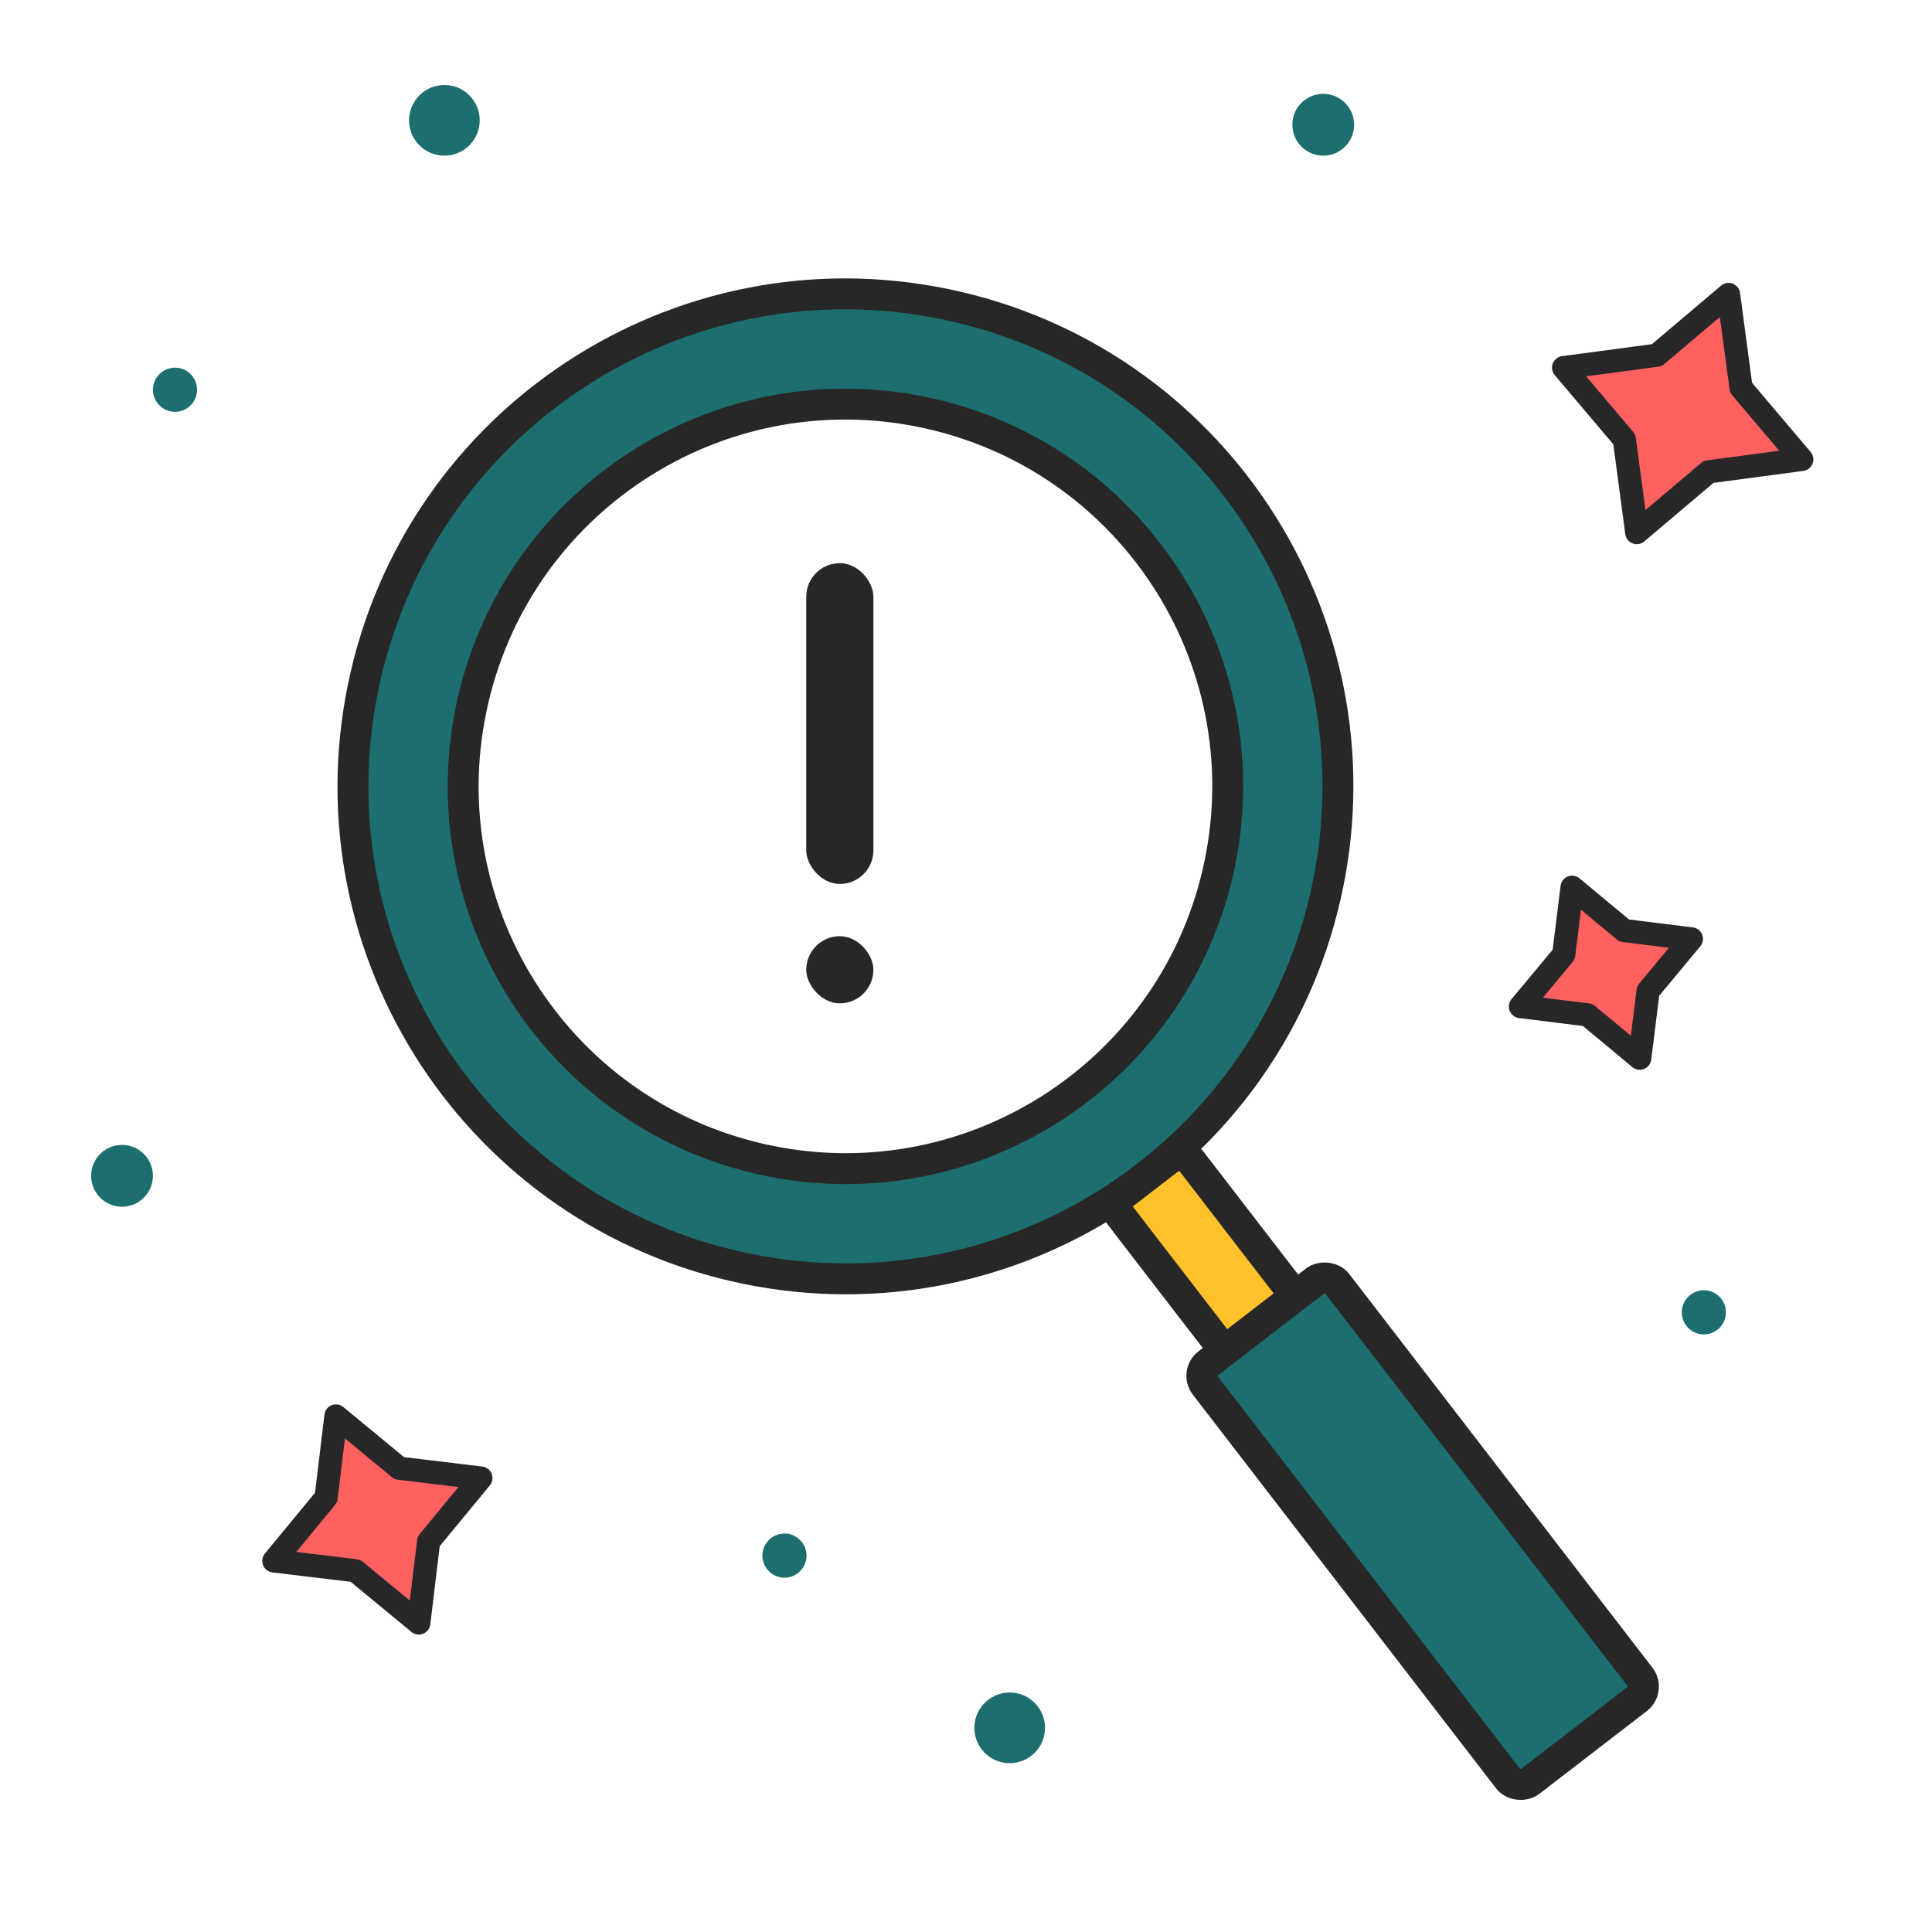
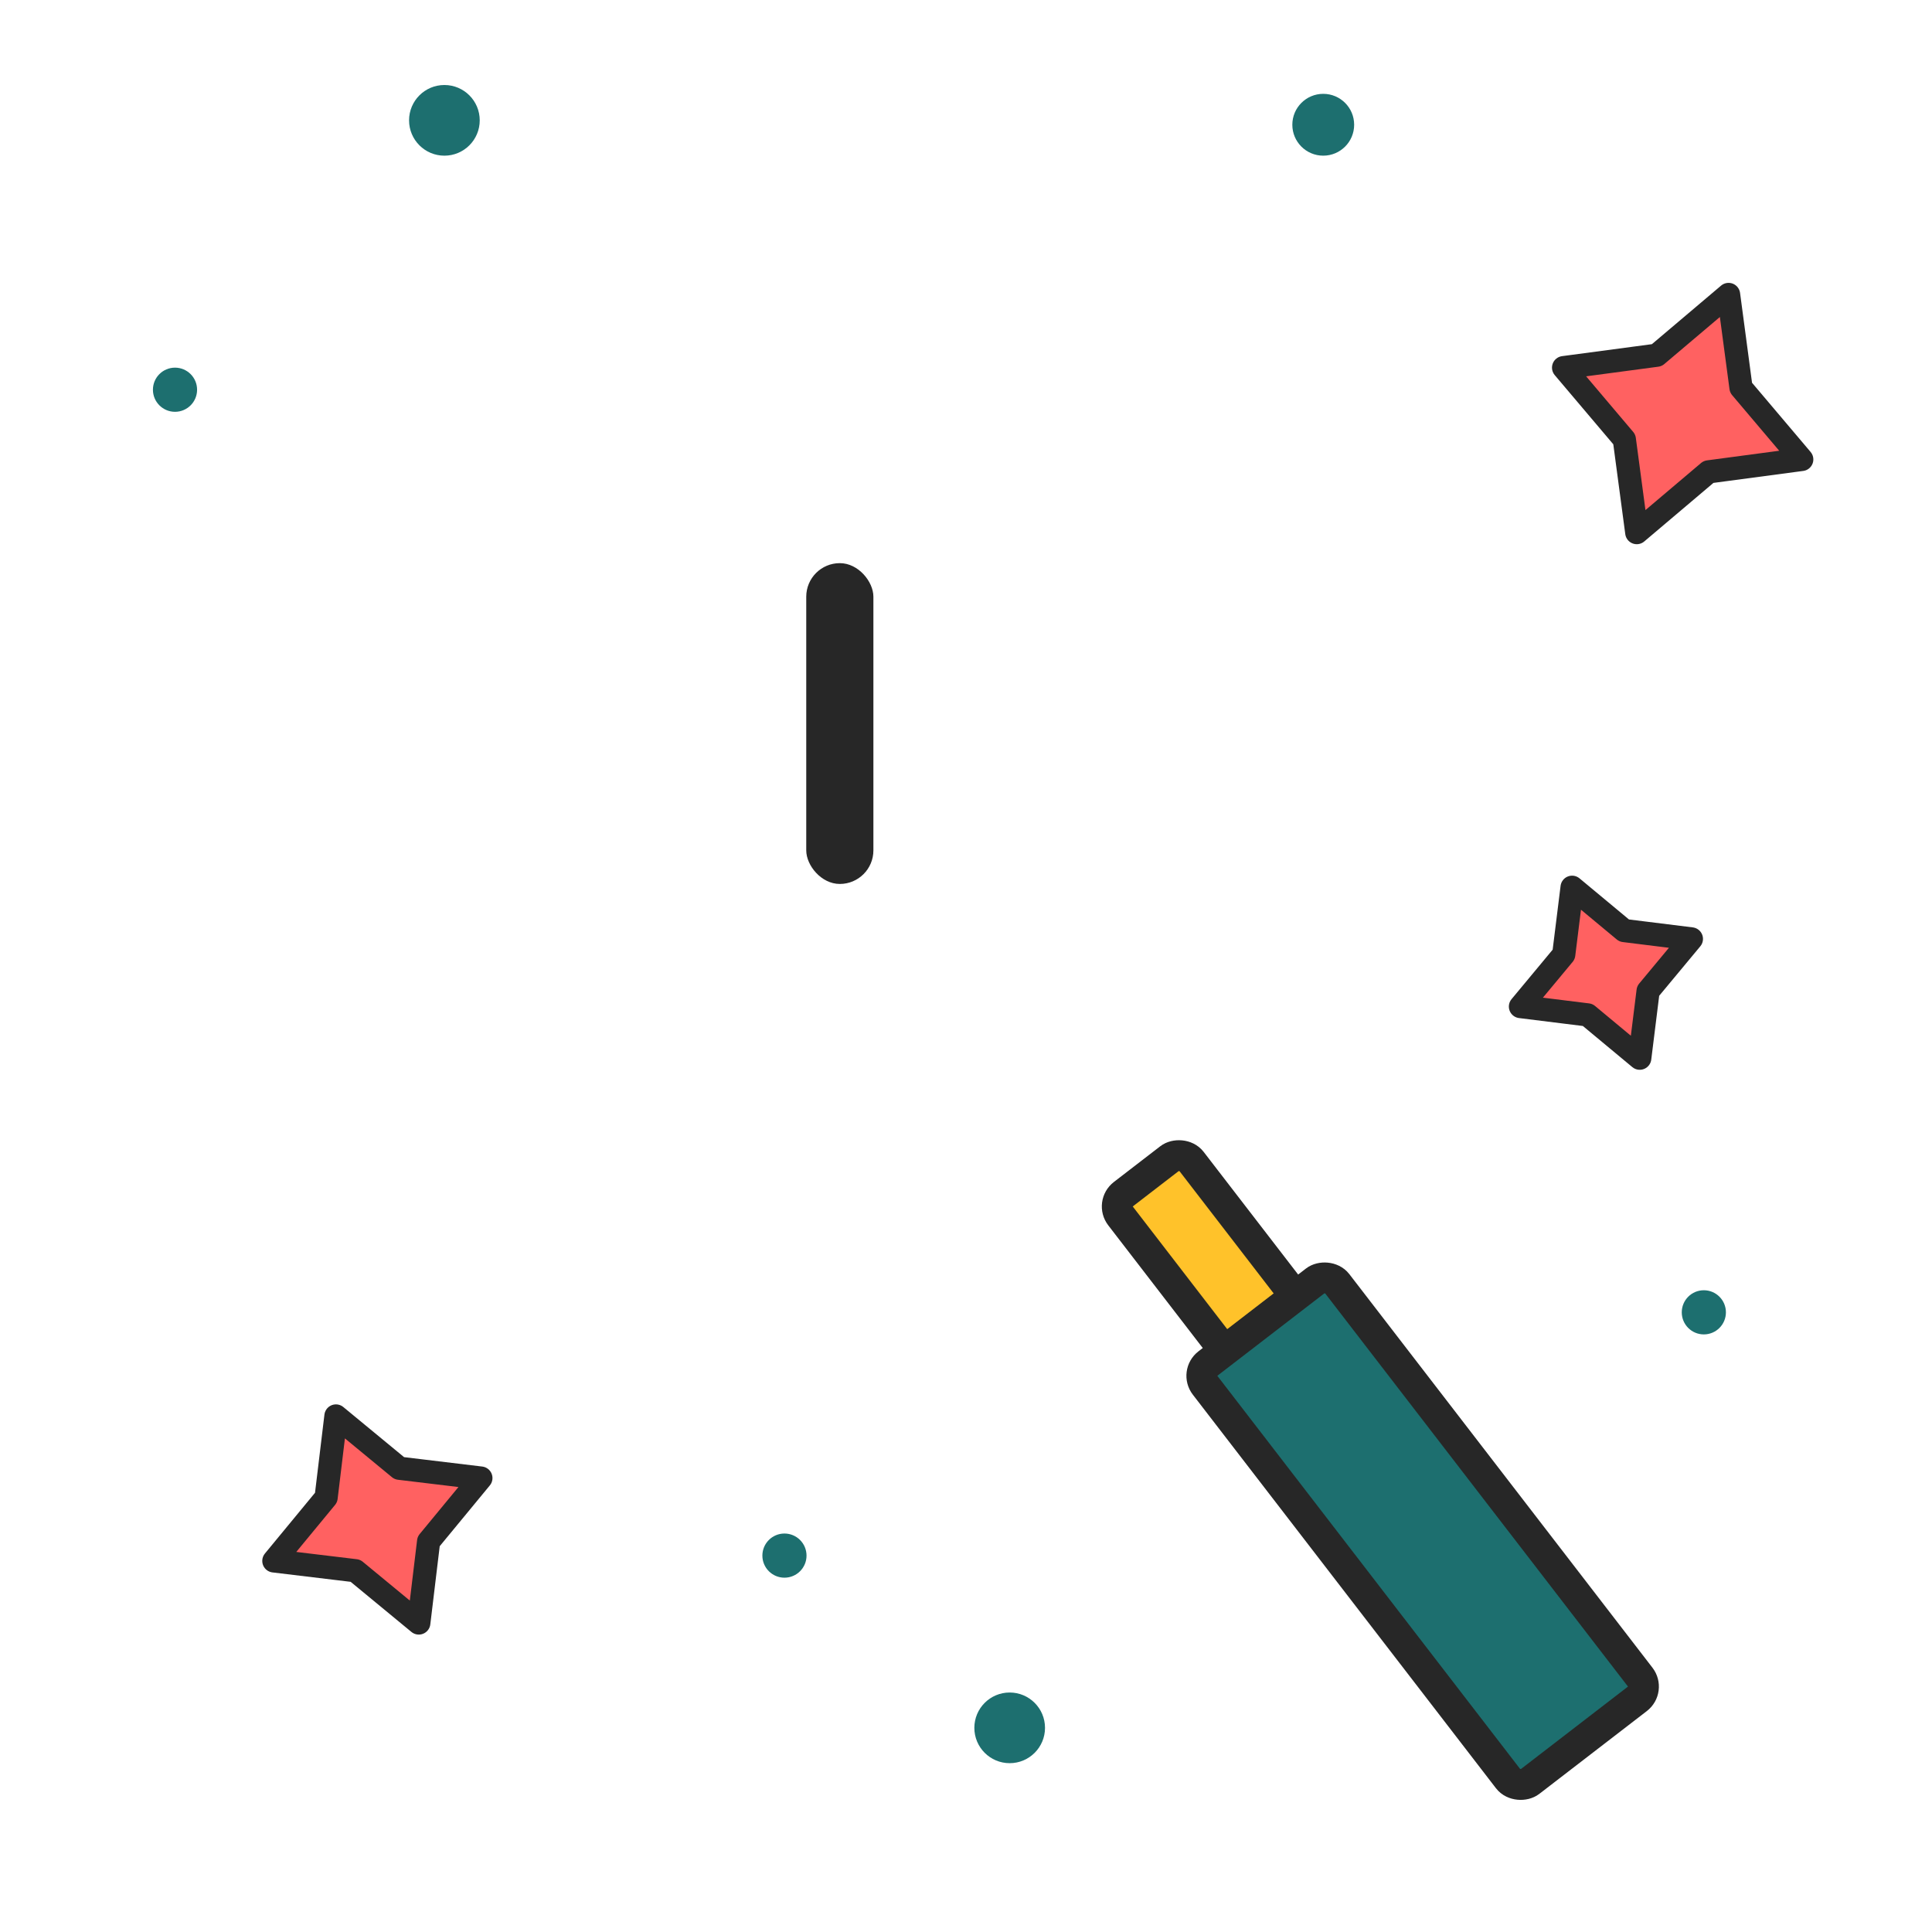
<svg xmlns="http://www.w3.org/2000/svg" width="250" height="250" viewBox="0 0 250 250" fill="none">
  <path d="M203.428 114.811L210.168 120.413L218.865 121.493L213.263 128.233L212.183 136.93L205.443 131.328L196.746 130.248L202.348 123.508L203.428 114.811Z" fill="#FF6161" stroke="#272727" stroke-width="3" stroke-linejoin="round" />
  <path d="M223.676 38.103L225.284 50.164L233.145 59.451L221.084 61.059L211.797 68.92L210.189 56.859L202.328 47.572L214.389 45.964L223.676 38.103Z" fill="#FF6161" stroke="#272727" stroke-width="3" stroke-linejoin="round" />
  <path d="M43.471 183.226L51.672 189.99L62.225 191.26L55.462 199.461L54.192 210.015L45.991 203.251L35.437 201.981L42.2 193.78L43.471 183.226Z" fill="#FF6161" stroke="#272727" stroke-width="3" stroke-linejoin="round" />
  <rect x="104.328" y="72.871" width="8.689" height="41.512" rx="4.344" fill="#272727" />
-   <rect x="104.328" y="121.142" width="8.689" height="8.689" rx="4.344" fill="#272727" />
-   <path d="M47.005 88.851C39.878 123.311 62.036 157.024 96.497 164.151C130.957 171.278 164.67 149.12 171.797 114.66C178.924 80.199 156.766 46.486 122.305 39.359C87.845 32.233 54.132 54.391 47.005 88.851ZM157.833 111.772C152.301 138.52 126.133 155.72 99.385 150.188C72.636 144.656 55.437 118.487 60.969 91.739C66.501 64.99 92.669 47.791 119.417 53.323C146.166 58.855 163.365 85.023 157.833 111.772Z" fill="#1D6F6F" stroke="#272727" stroke-width="4" stroke-linejoin="round" />
  <rect width="24.11" height="11.585" rx="2" transform="matrix(-0.61 -0.792 -0.792 0.61 167.654 167.78)" fill="#FFC22A" stroke="#272727" stroke-width="4" stroke-linejoin="round" />
  <rect width="68.306" height="21.569" rx="2" transform="matrix(-0.61 -0.792 -0.792 0.61 213.465 218.606)" fill="#1D6F6F" stroke="#272727" stroke-width="4" stroke-linejoin="round" />
-   <circle cx="15.789" cy="152.15" r="4" fill="#1D6F6F" />
  <circle cx="171.227" cy="16.143" r="4" fill="#1D6F6F" />
  <circle cx="130.652" cy="223.582" r="4.572" fill="#1D6F6F" />
  <circle cx="57.505" cy="15.572" r="4.572" fill="#1D6F6F" />
  <circle cx="101.508" cy="201.295" r="2.857" fill="#1D6F6F" />
  <circle cx="220.476" cy="169.815" r="2.857" fill="#1D6F6F" />
  <circle cx="22.646" cy="50.431" r="2.857" fill="#1D6F6F" />
</svg>